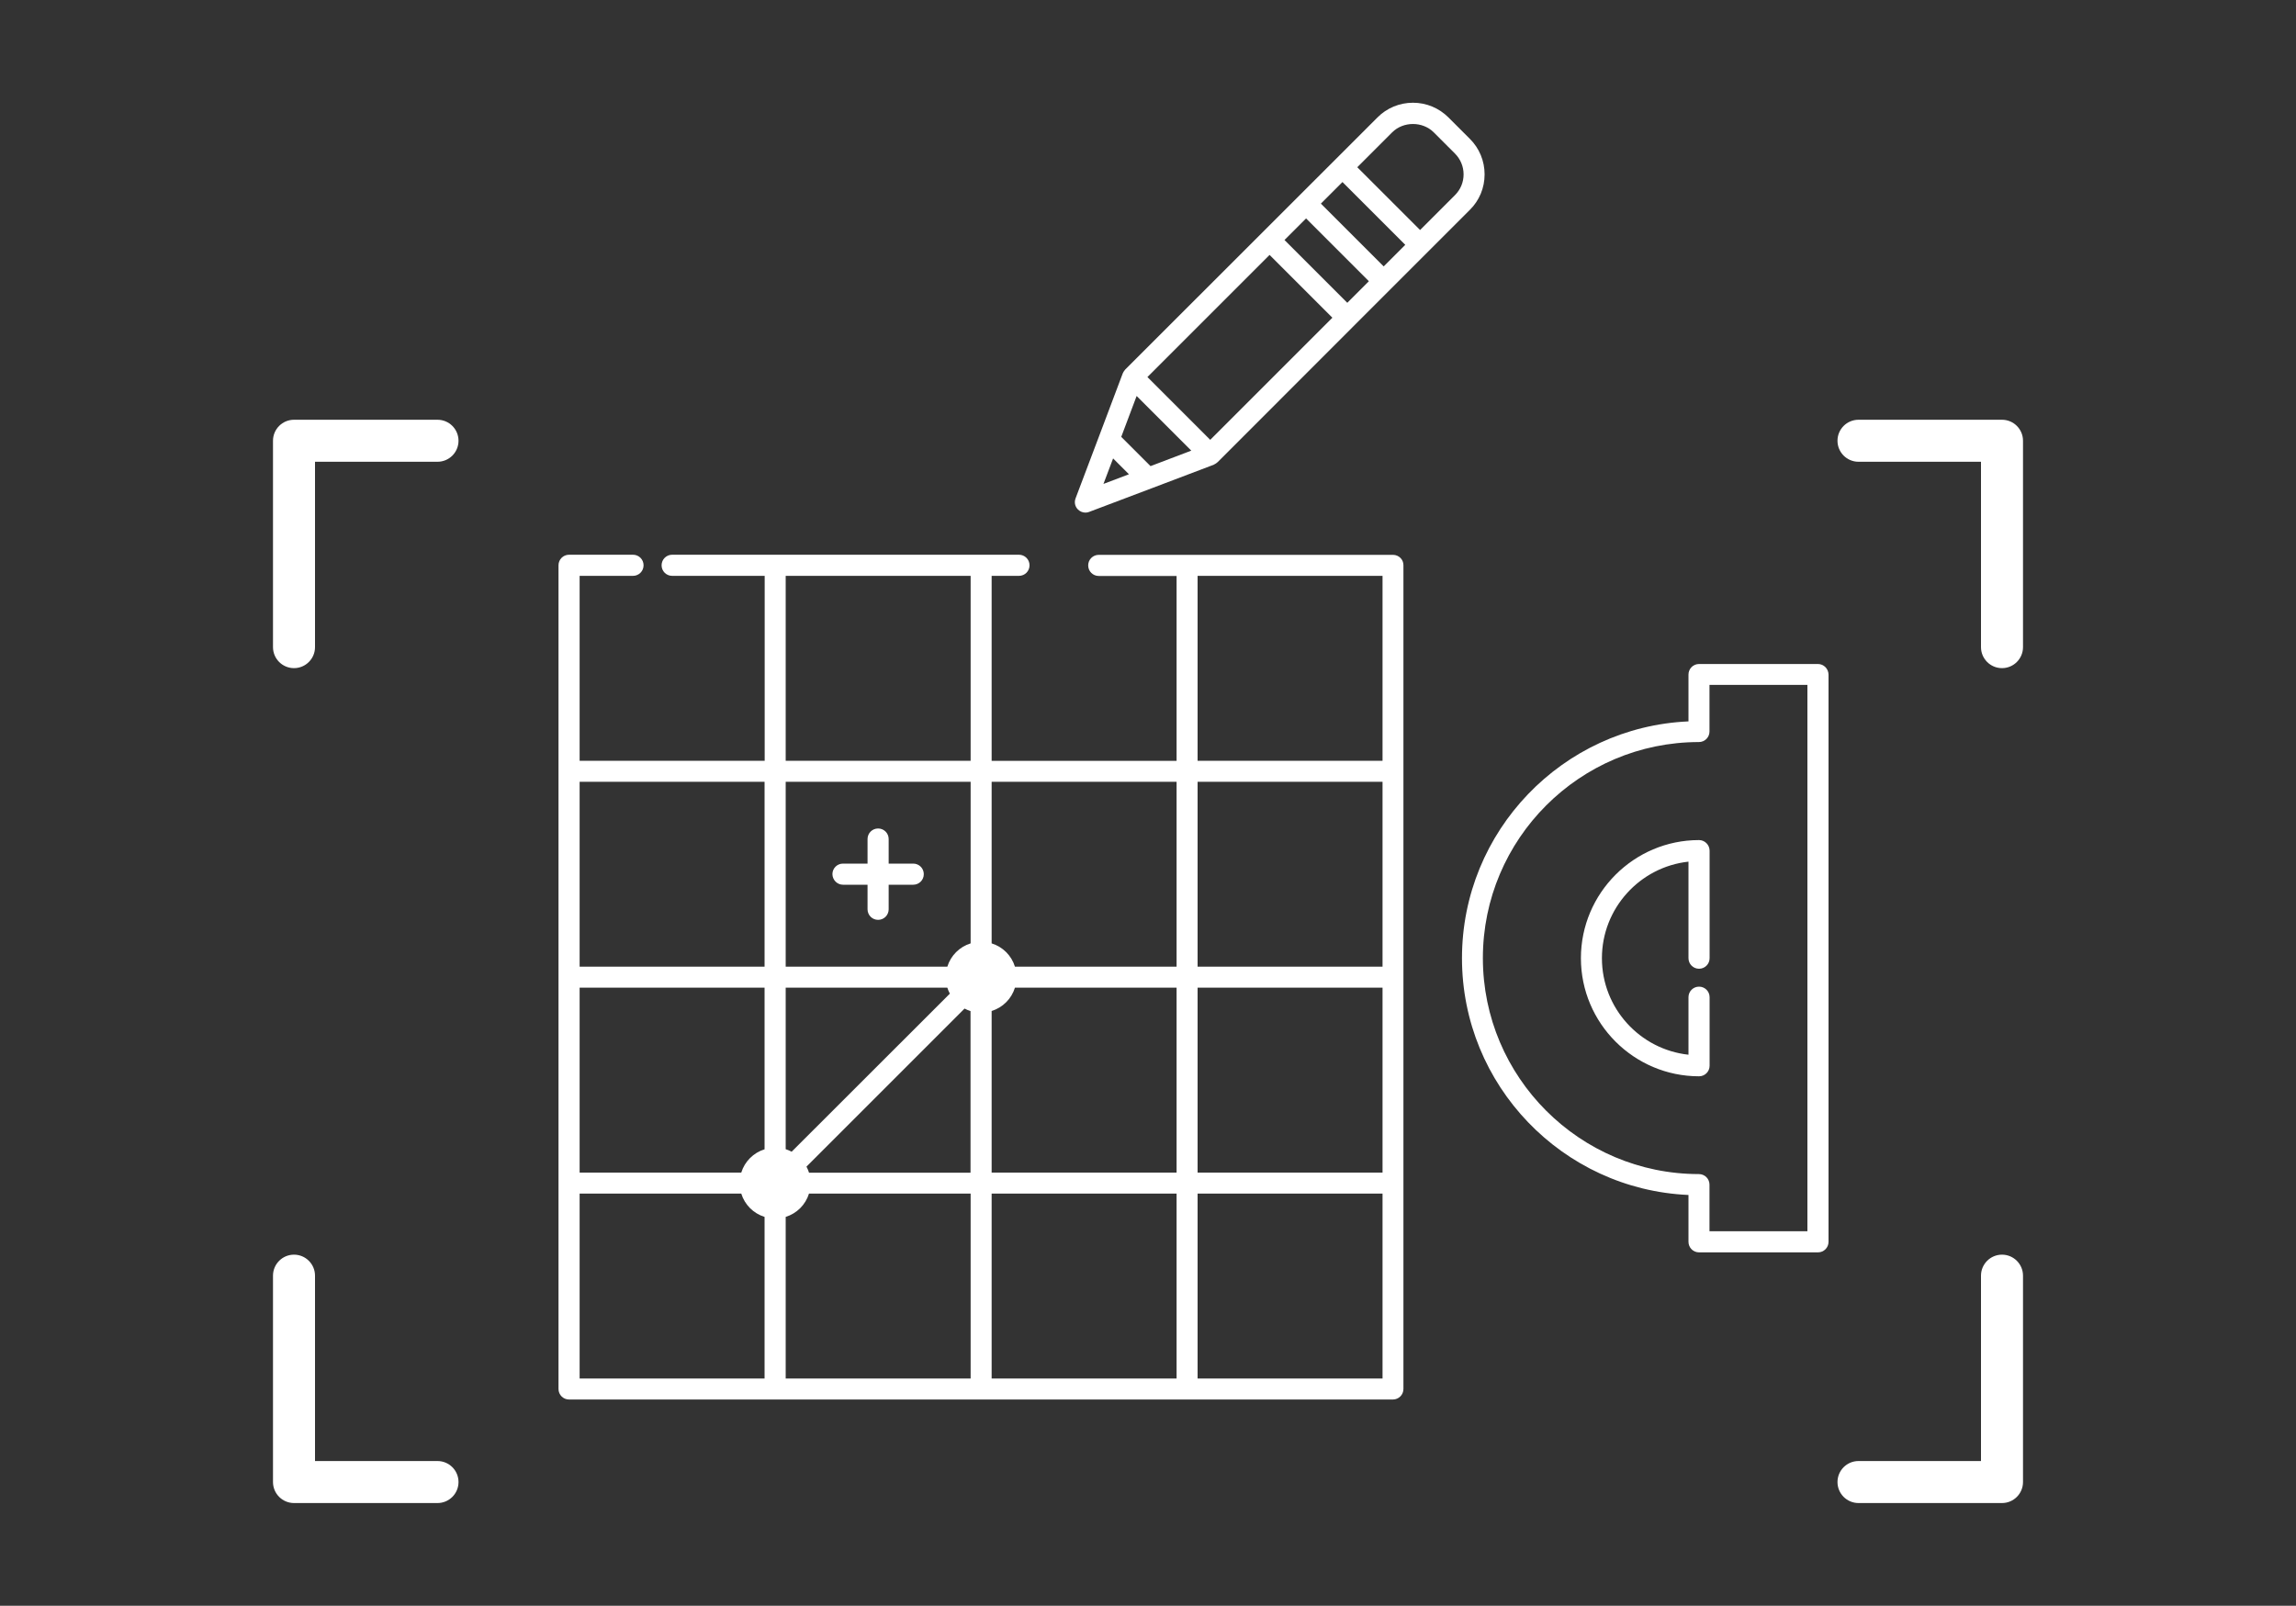
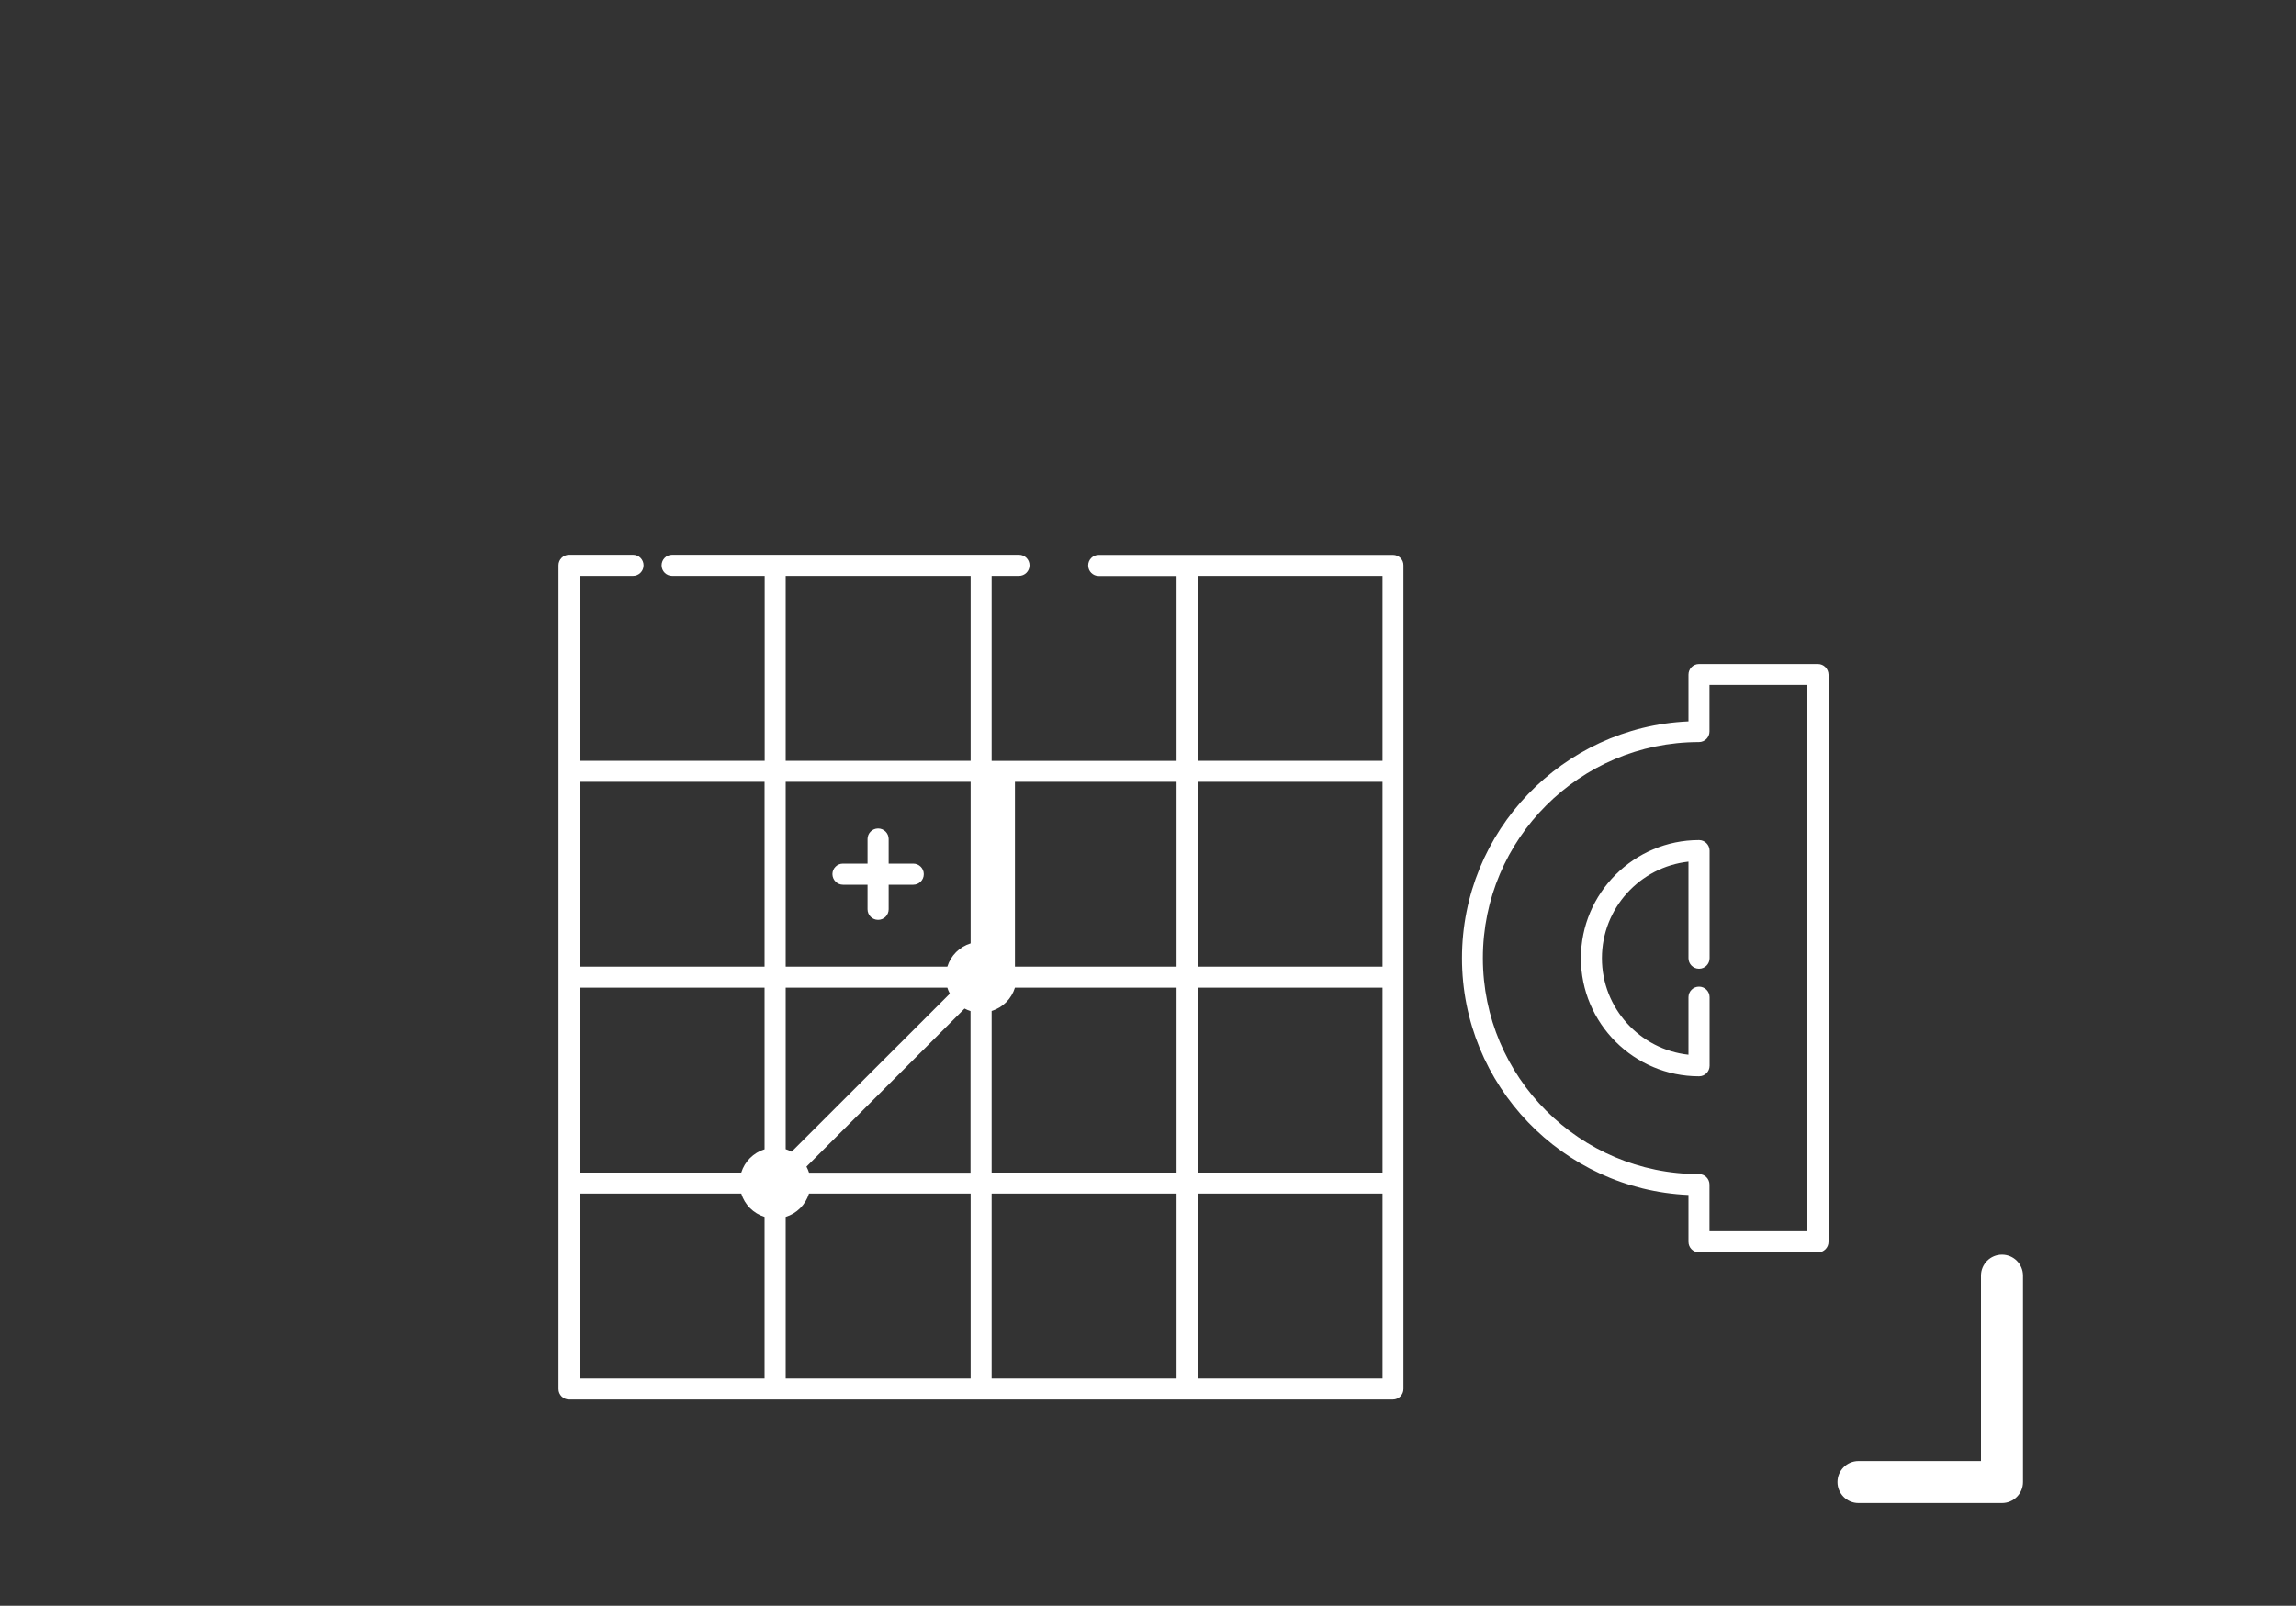
<svg xmlns="http://www.w3.org/2000/svg" version="1.1" id="Layer_1" x="0px" y="0px" viewBox="0 0 200 139.9" style="enable-background:new 0 0 200 139.9;" xml:space="preserve">
  <rect x="0" y="0" width="200" height="139.9" fill="#333333" stroke="none" />
  <style type="text/css">
	.st0{fill:#FFFFFF;}
</style>
  <g>
-     <path class="st0" d="M121.34,48.34H103.4h-7.69c-0.51,0-0.92,0.41-0.92,0.92c0,0.51,0.41,0.92,0.92,0.92h6.78v16.11H86.38V50.17   h2.38c0.51,0,0.92-0.41,0.92-0.92c0-0.51-0.41-0.92-0.92-0.92h-3.3H67.52h-8.97c-0.51,0-0.92,0.41-0.92,0.92   c0,0.51,0.41,0.92,0.92,0.92h8.06v16.11H50.49V50.17h4.65c0.51,0,0.92-0.41,0.92-0.92c0-0.51-0.41-0.92-0.92-0.92h-5.57   c-0.51,0-0.92,0.41-0.92,0.92v17.94v17.94v17.94v17.94c0,0.51,0.41,0.92,0.92,0.92h17.94h17.94h17.94h17.94   c0.51,0,0.92-0.41,0.92-0.92v-17.94V85.13V67.19V49.25C122.26,48.75,121.85,48.34,121.34,48.34z M70.47,102.16   c-0.06-0.18-0.13-0.36-0.22-0.52l13.77-13.77c0.17,0.09,0.34,0.16,0.52,0.22v14.08H70.47z M50.49,102.16V86.05H66.6v14.08   c-0.97,0.3-1.73,1.06-2.03,2.03H50.49z M68.96,100.34c-0.17-0.09-0.34-0.16-0.52-0.22V86.05h14.08c0.06,0.18,0.13,0.36,0.22,0.52   L68.96,100.34z M84.55,82.19c-0.97,0.3-1.73,1.06-2.03,2.03H68.44V68.11h16.11V82.19z M86.38,88.08c0.97-0.3,1.73-1.06,2.03-2.03   h14.08v16.11H86.38V88.08z M120.43,84.22h-16.11V68.11h16.11V84.22z M104.32,86.05h16.11v16.11h-16.11V86.05z M120.43,66.28h-16.11   V50.17h16.11V66.28z M102.49,68.11v16.11H88.41c-0.3-0.97-1.06-1.73-2.03-2.03V68.11H102.49z M84.55,66.28H68.44V50.17h16.11V66.28   z M66.6,68.11v16.11H50.49V68.11H66.6z M50.49,103.99h14.08c0.3,0.97,1.06,1.73,2.03,2.03v14.08H50.49V103.99z M68.44,106.02   c0.97-0.3,1.73-1.06,2.03-2.03h14.08v16.11H68.44V106.02z M86.38,103.99h16.11v16.11H86.38V103.99z M120.43,120.1h-16.11v-16.11   h16.11V120.1z" />
+     <path class="st0" d="M121.34,48.34H103.4h-7.69c-0.51,0-0.92,0.41-0.92,0.92c0,0.51,0.41,0.92,0.92,0.92h6.78v16.11H86.38V50.17   h2.38c0.51,0,0.92-0.41,0.92-0.92c0-0.51-0.41-0.92-0.92-0.92h-3.3H67.52h-8.97c-0.51,0-0.92,0.41-0.92,0.92   c0,0.51,0.41,0.92,0.92,0.92h8.06v16.11H50.49V50.17h4.65c0.51,0,0.92-0.41,0.92-0.92c0-0.51-0.41-0.92-0.92-0.92h-5.57   c-0.51,0-0.92,0.41-0.92,0.92v17.94v17.94v17.94v17.94c0,0.51,0.41,0.92,0.92,0.92h17.94h17.94h17.94h17.94   c0.51,0,0.92-0.41,0.92-0.92v-17.94V85.13V67.19V49.25C122.26,48.75,121.85,48.34,121.34,48.34z M70.47,102.16   c-0.06-0.18-0.13-0.36-0.22-0.52l13.77-13.77c0.17,0.09,0.34,0.16,0.52,0.22v14.08H70.47z M50.49,102.16V86.05H66.6v14.08   c-0.97,0.3-1.73,1.06-2.03,2.03H50.49z M68.96,100.34c-0.17-0.09-0.34-0.16-0.52-0.22V86.05h14.08c0.06,0.18,0.13,0.36,0.22,0.52   L68.96,100.34z M84.55,82.19c-0.97,0.3-1.73,1.06-2.03,2.03H68.44V68.11h16.11V82.19z M86.38,88.08c0.97-0.3,1.73-1.06,2.03-2.03   h14.08v16.11H86.38V88.08z M120.43,84.22h-16.11V68.11h16.11V84.22z M104.32,86.05h16.11v16.11h-16.11V86.05z M120.43,66.28h-16.11   V50.17h16.11V66.28z M102.49,68.11v16.11H88.41V68.11H102.49z M84.55,66.28H68.44V50.17h16.11V66.28   z M66.6,68.11v16.11H50.49V68.11H66.6z M50.49,103.99h14.08c0.3,0.97,1.06,1.73,2.03,2.03v14.08H50.49V103.99z M68.44,106.02   c0.97-0.3,1.73-1.06,2.03-2.03h14.08v16.11H68.44V106.02z M86.38,103.99h16.11v16.11H86.38V103.99z M120.43,120.1h-16.11v-16.11   h16.11V120.1z" />
    <path class="st0" d="M73.43,77.08h2.14v2.14c0,0.51,0.41,0.92,0.92,0.92s0.92-0.41,0.92-0.92v-2.14h2.14   c0.51,0,0.92-0.41,0.92-0.92c0-0.51-0.41-0.92-0.92-0.92h-2.14v-2.14c0-0.51-0.41-0.92-0.92-0.92s-0.92,0.41-0.92,0.92v2.14h-2.14   c-0.51,0-0.92,0.41-0.92,0.92C72.52,76.67,72.93,77.08,73.43,77.08z" />
-     <path class="st0" d="M129.32,15.19c0-1.17-0.46-2.28-1.29-3.1l-1.85-1.85c-0.83-0.83-1.93-1.29-3.1-1.29   c-1.17,0-2.28,0.46-3.1,1.29l-3.69,3.69L98.01,32.2c-0.01,0.01-0.01,0.02-0.02,0.03c-0.06,0.07-0.12,0.15-0.16,0.24   c-0.01,0.01-0.01,0.02-0.02,0.04c0,0.01-0.01,0.01-0.01,0.02l-2.05,5.44c0,0,0,0,0,0l-2.06,5.45c-0.13,0.34-0.05,0.72,0.21,0.97   c0.17,0.17,0.41,0.27,0.65,0.27c0.11,0,0.22-0.02,0.32-0.06l5.45-2.06c0,0,0,0,0,0l5.43-2.06c0,0,0.01,0,0.01-0.01   c0.01,0,0.02-0.01,0.03-0.02c0.09-0.04,0.18-0.1,0.25-0.17c0.01-0.01,0.02-0.01,0.03-0.02L118,28.32l3.17-3.17c0,0,0,0,0,0   c0,0,0,0,0,0l3.17-3.17l3.69-3.69C128.87,17.46,129.32,16.36,129.32,15.19z M117.36,26.38l-5.47-5.47l1.88-1.88l5.47,5.47   L117.36,26.38z M110.59,22.21l5.47,5.47l-10.64,10.64l-5.47-5.47L110.59,22.21z M96.12,42.16l0.84-2.22l1.38,1.38L96.12,42.16z    M100.22,40.61l-2.55-2.55l1.34-3.56l4.76,4.76L100.22,40.61z M120.53,23.21l-5.47-5.47l1.88-1.88l5.47,5.47L120.53,23.21z    M126.74,17l-3.04,3.04l-5.47-5.47l3.04-3.04c0.97-0.97,2.65-0.97,3.62,0l1.85,1.85c0.48,0.48,0.75,1.13,0.75,1.81   S127.23,16.51,126.74,17z" />
    <path class="st0" d="M158.36,57.85H148c-0.51,0-0.92,0.41-0.92,0.92v4.08c-10.96,0.48-19.73,9.55-19.73,20.63   c0,11.08,8.77,20.15,19.73,20.63v4.08c0,0.51,0.41,0.92,0.92,0.92h10.36c0.51,0,0.92-0.41,0.92-0.92V58.77   C159.27,58.26,158.86,57.85,158.36,57.85z M157.44,107.27h-8.53v-4.06c0-0.51-0.41-0.92-0.92-0.92c-10.38,0-18.82-8.44-18.82-18.82   c0-10.38,8.44-18.82,18.82-18.82c0.51,0,0.92-0.41,0.92-0.92v-4.06h8.53V107.27z" />
    <path class="st0" d="M148,73.19c-5.67,0-10.29,4.62-10.29,10.29c0,5.67,4.62,10.29,10.29,10.29c0.51,0,0.92-0.41,0.92-0.92v-5.97   c0-0.51-0.41-0.92-0.92-0.92c-0.51,0-0.92,0.41-0.92,0.92v5.01c-4.23-0.46-7.54-4.05-7.54-8.41c0-4.35,3.31-7.95,7.54-8.41v8.41   c0,0.51,0.41,0.92,0.92,0.92c0.51,0,0.92-0.41,0.92-0.92V74.1C148.91,73.6,148.5,73.19,148,73.19z" />
-     <path class="st0" d="M38.11,36.57h-12.5c-1.01,0-1.83,0.82-1.83,1.83v17.98c0,1.01,0.82,1.83,1.83,1.83c1.01,0,1.83-0.82,1.83-1.83   V40.23h10.67c1.01,0,1.83-0.82,1.83-1.83S39.12,36.57,38.11,36.57z" />
-     <path class="st0" d="M174.39,36.57h-12.5c-1.01,0-1.83,0.82-1.83,1.83s0.82,1.83,1.83,1.83h10.67v16.15c0,1.01,0.82,1.83,1.83,1.83   c1.01,0,1.83-0.82,1.83-1.83V38.4C176.22,37.39,175.4,36.57,174.39,36.57z" />
-     <path class="st0" d="M38.11,127.29H27.44v-16.15c0-1.01-0.82-1.83-1.83-1.83c-1.01,0-1.83,0.82-1.83,1.83v17.98   c0,1.01,0.82,1.83,1.83,1.83h12.5c1.01,0,1.83-0.82,1.83-1.83C39.94,128.11,39.12,127.29,38.11,127.29z" />
    <path class="st0" d="M174.39,109.31c-1.01,0-1.83,0.82-1.83,1.83v16.15h-10.67c-1.01,0-1.83,0.82-1.83,1.83   c0,1.01,0.82,1.83,1.83,1.83h12.5c1.01,0,1.83-0.82,1.83-1.83v-17.98C176.22,110.13,175.4,109.31,174.39,109.31z" />
  </g>
</svg>